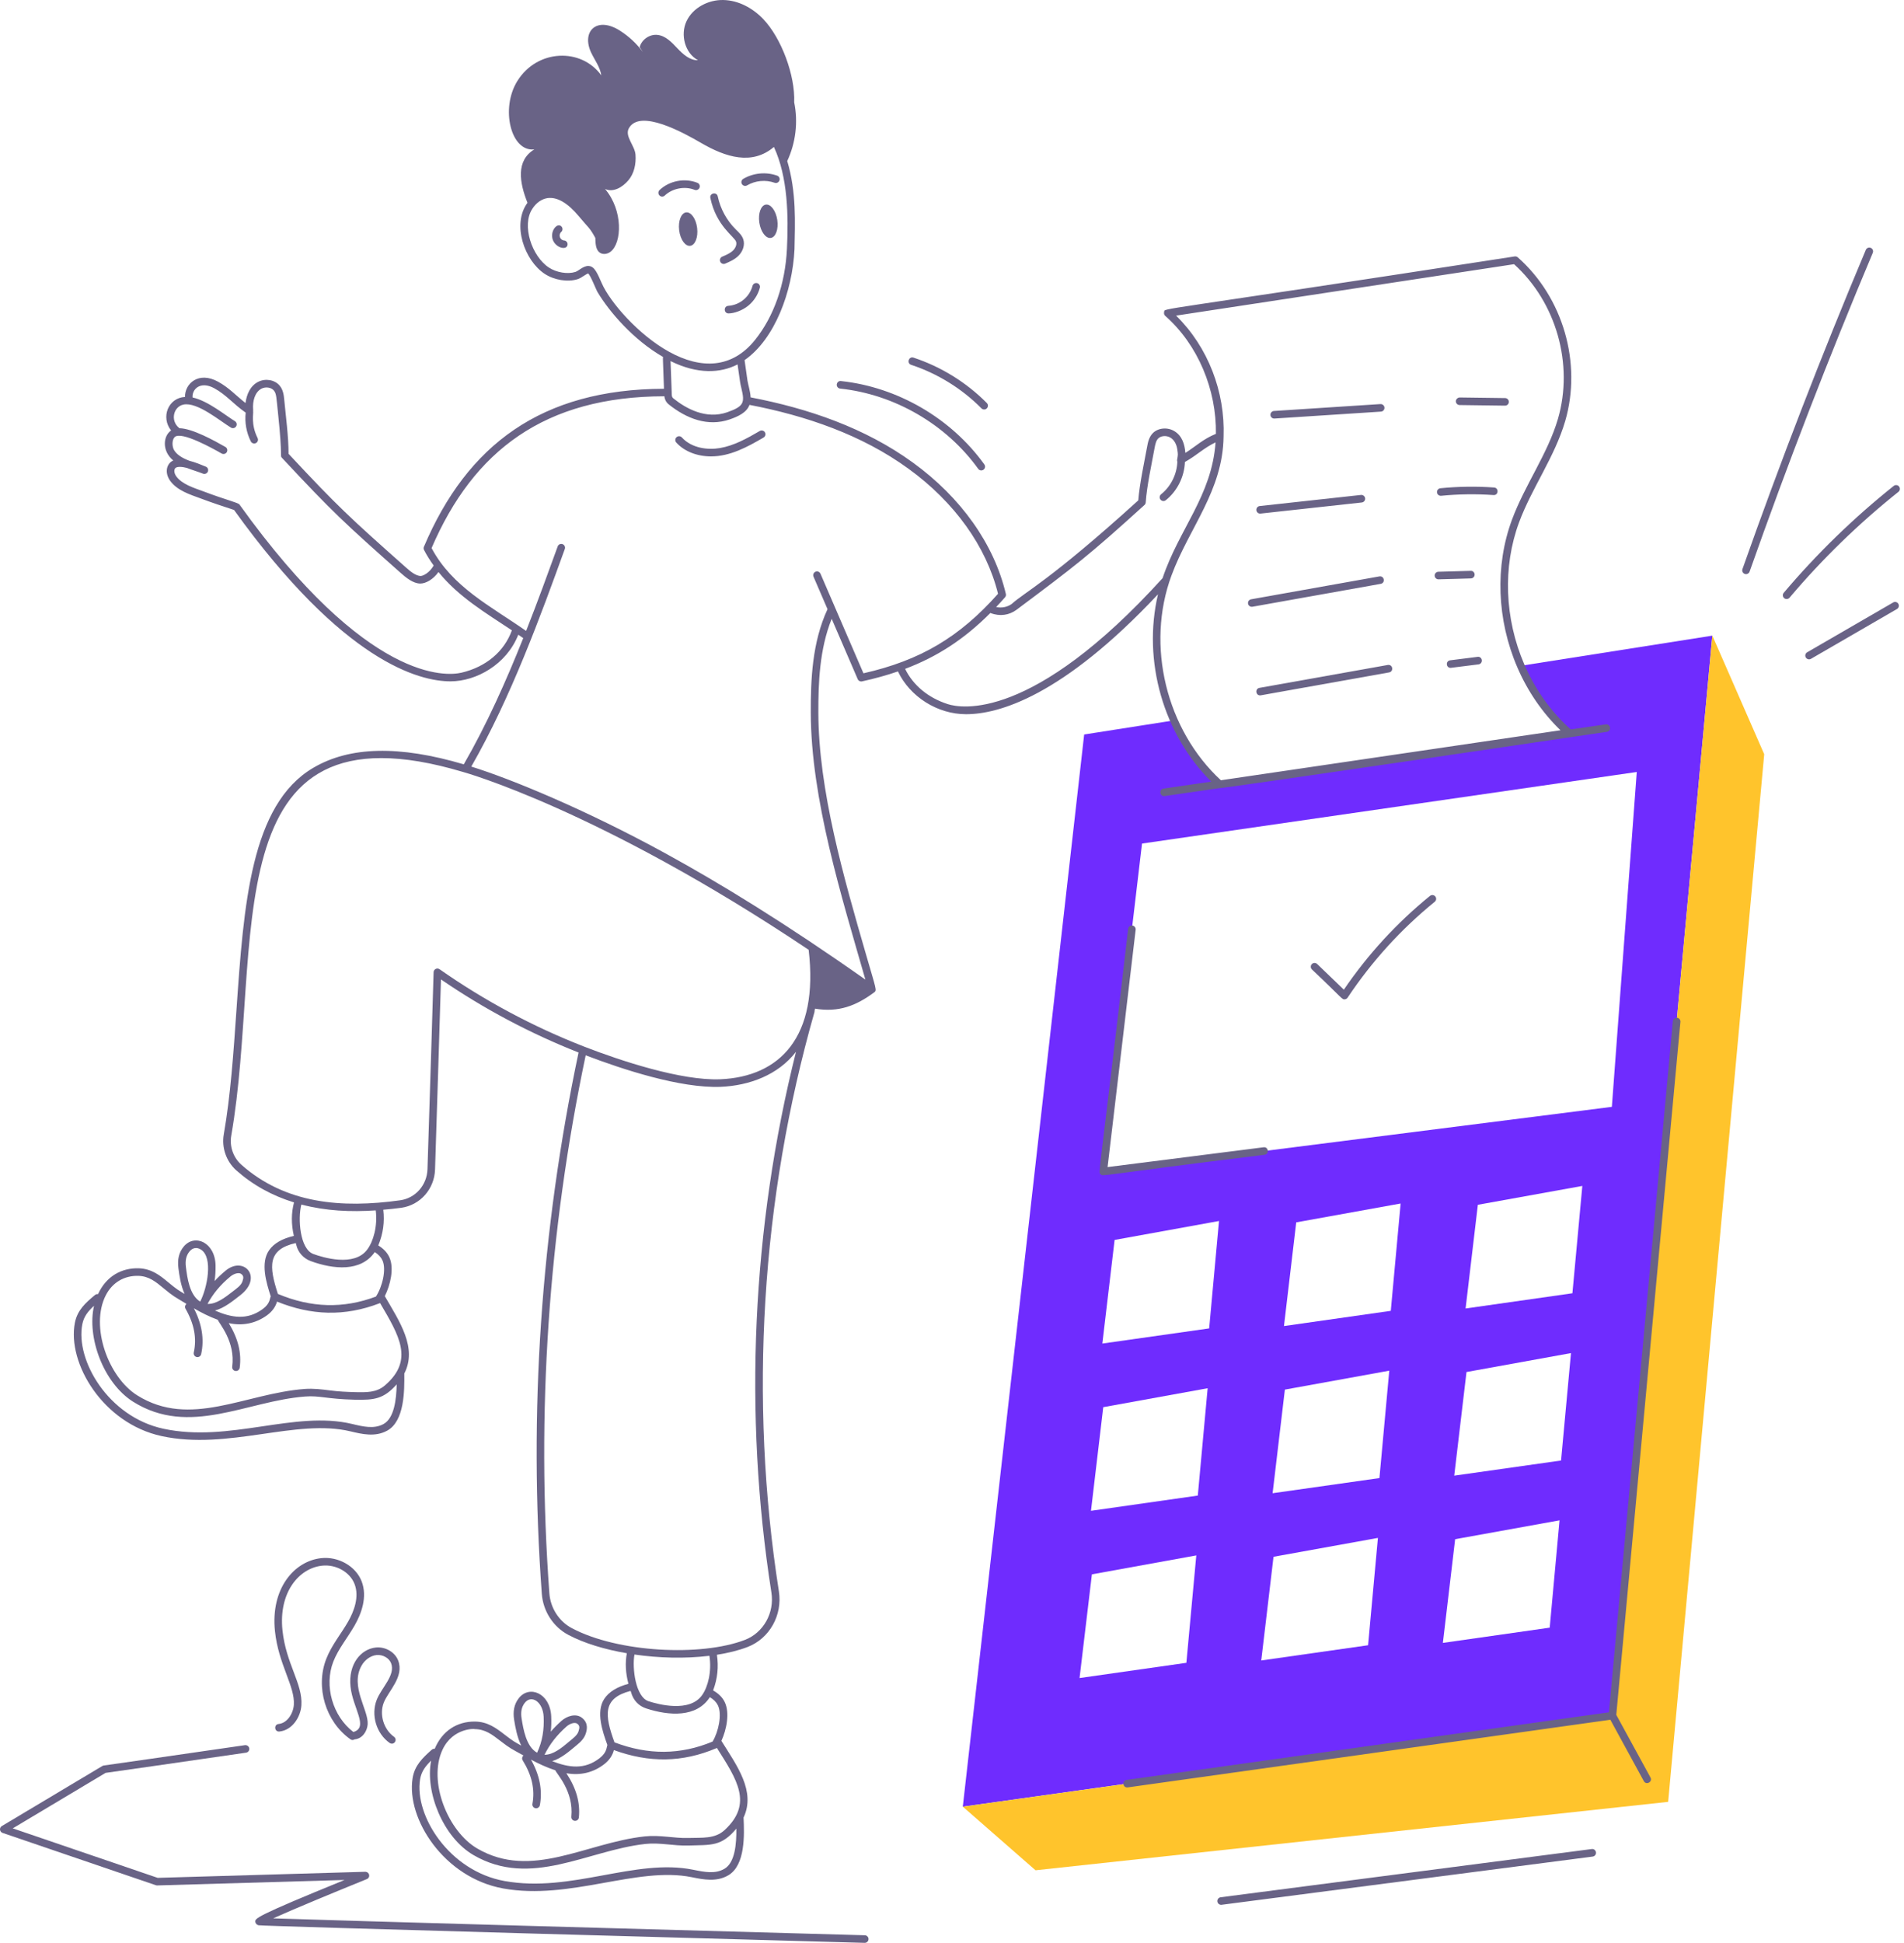
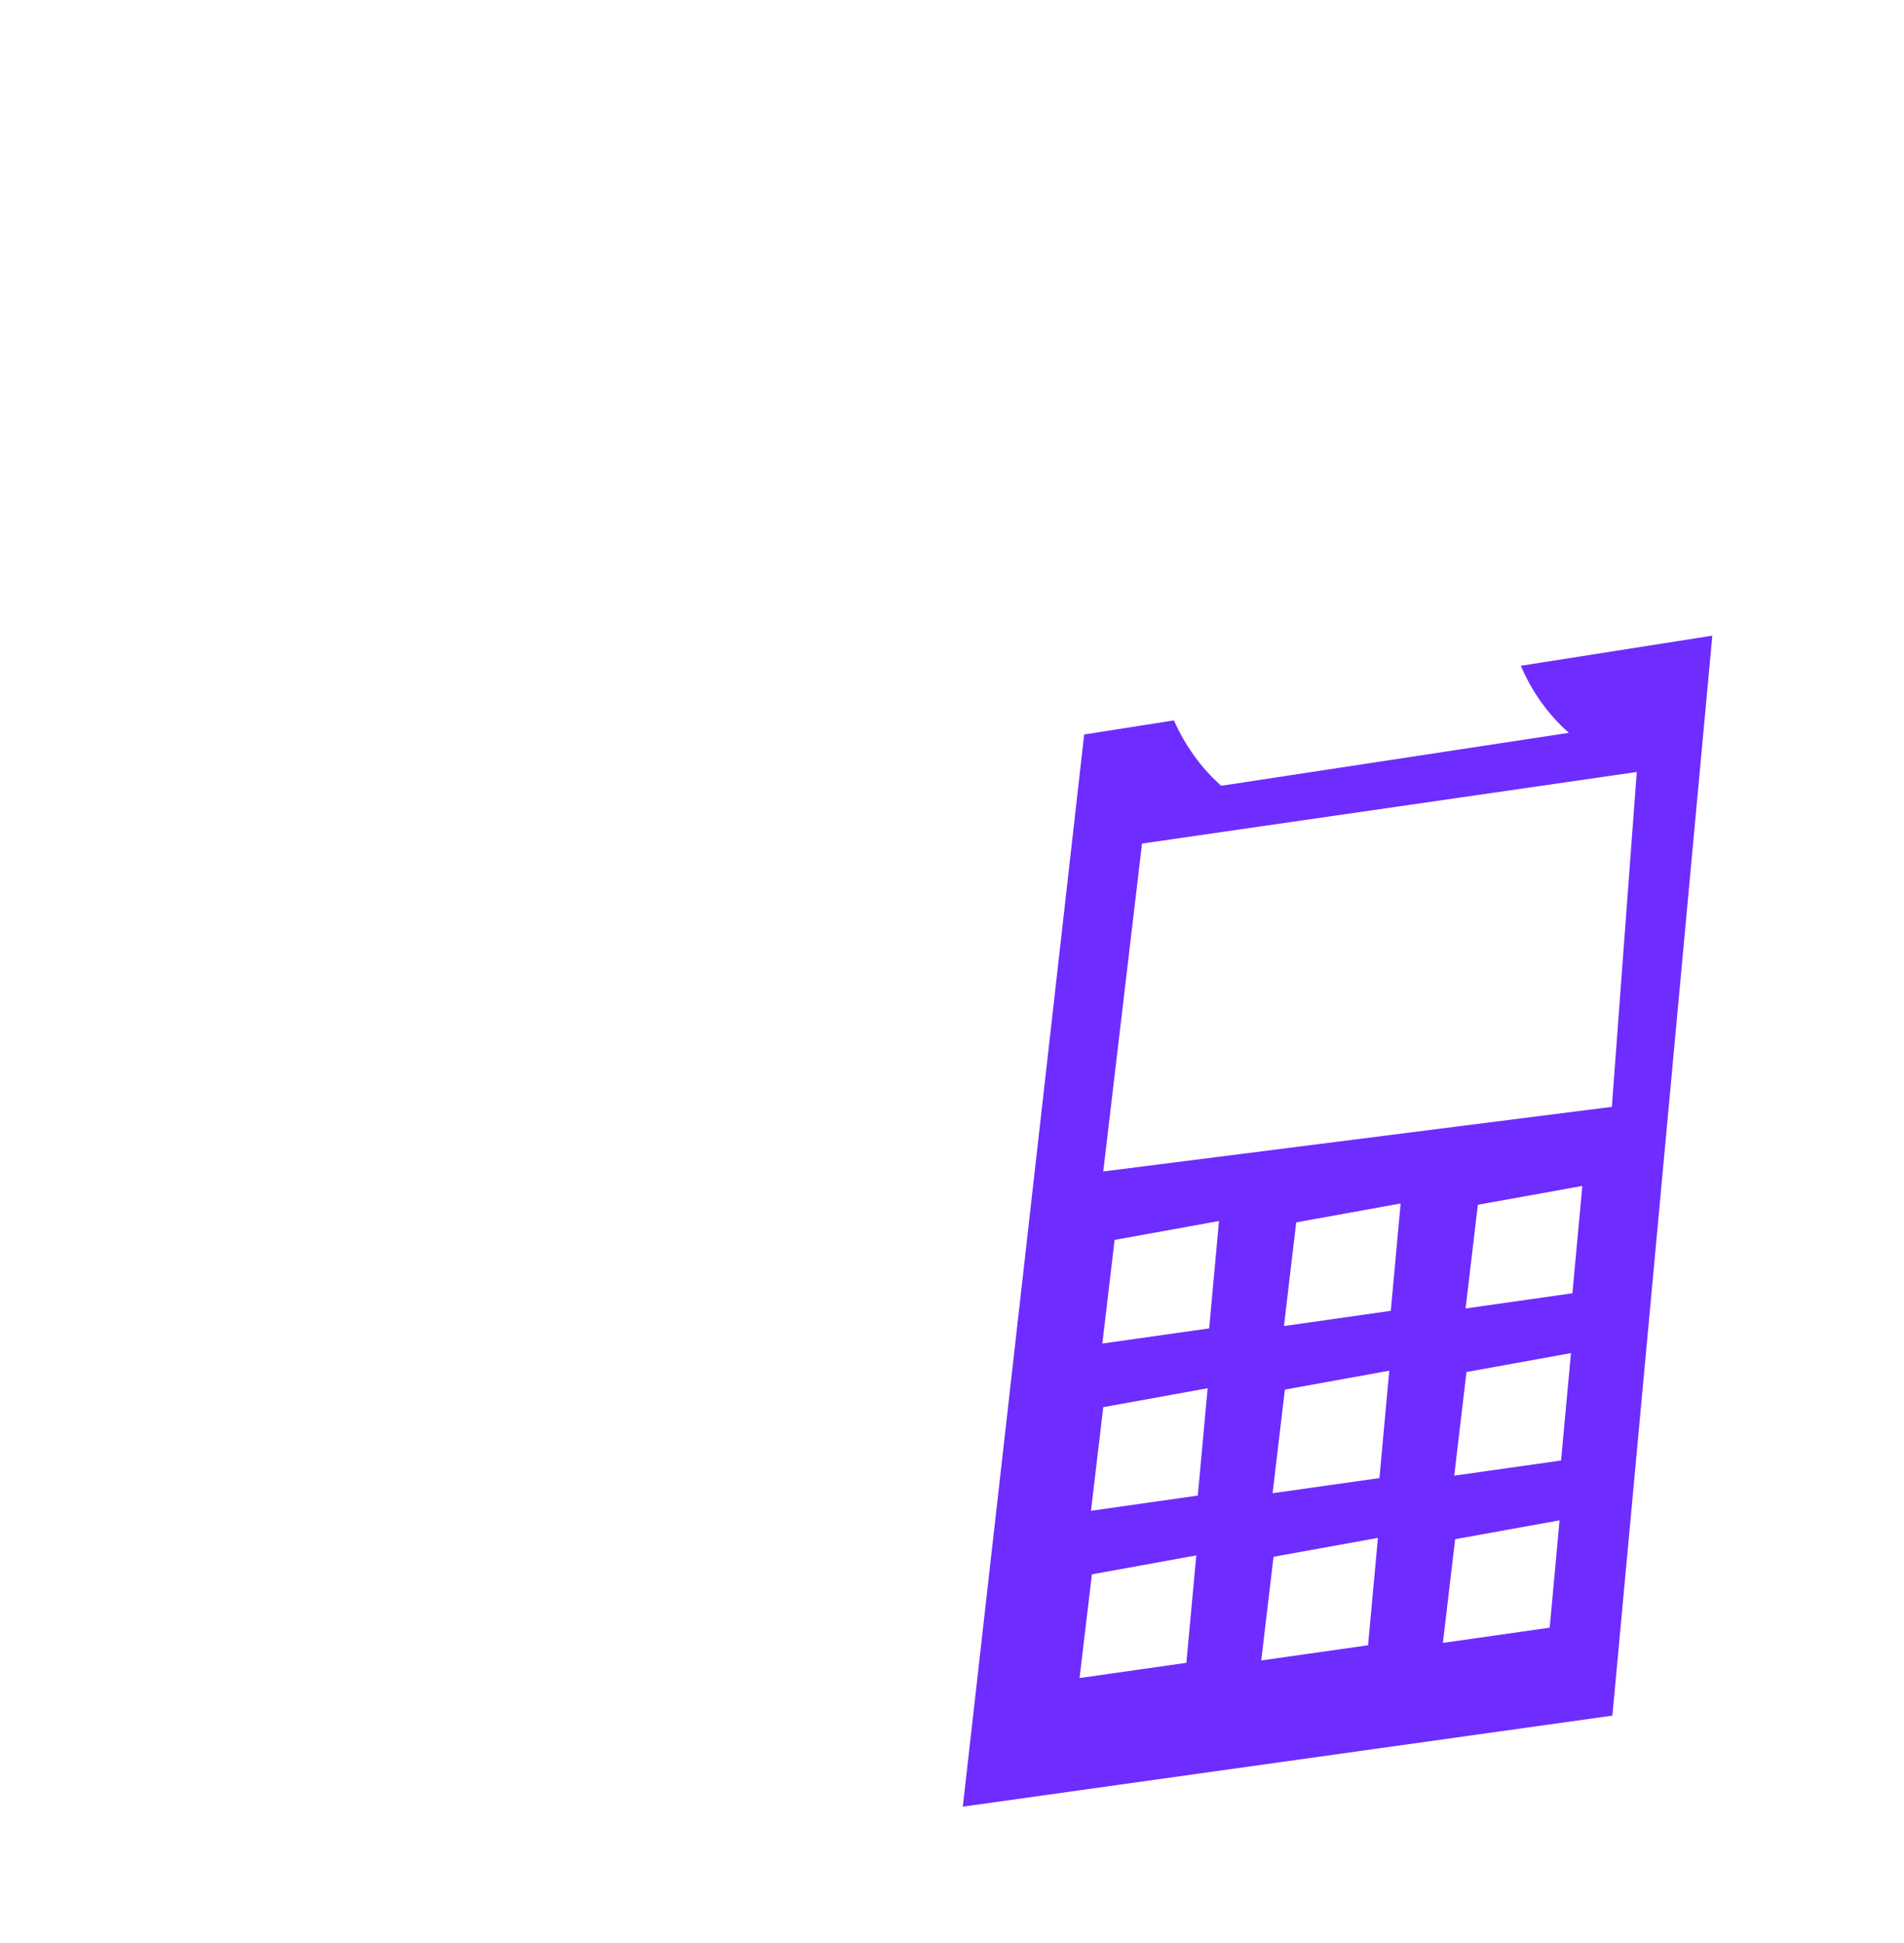
<svg xmlns="http://www.w3.org/2000/svg" width="251" height="256" viewBox="0 0 251 256" fill="none">
  <path d="M200.481 87.728C201.928 91.091 204.064 94.135 206.819 96.561L160.998 103.537C158.313 101.172 156.208 98.197 154.76 94.924L142.924 96.78L126.925 238.055L212.558 226.058L225.732 83.756L200.481 87.728ZM156.397 219.102L142.315 221.108L143.942 207.444L157.705 204.949L156.397 219.102ZM157.904 197.065L143.822 199.071L145.439 185.417L159.202 182.922L157.904 197.065ZM159.401 175.037L145.319 177.034L146.936 163.38L160.699 160.885L159.401 175.037ZM180.35 216.786L166.268 218.792L167.885 205.129L181.648 202.644L180.35 216.786ZM181.848 194.759L167.765 196.755L169.382 183.102L183.145 180.607L181.848 194.759ZM183.345 172.722L169.262 174.728L170.879 161.065L184.642 158.58L183.345 172.722ZM204.294 214.47L190.211 216.477L191.828 202.813L205.591 200.328L204.294 214.47ZM205.791 192.444L191.708 194.44L193.325 180.786L207.098 178.291L205.791 192.444ZM207.288 170.407L193.205 172.413L194.822 158.749L208.595 156.264L207.288 170.407ZM212.488 145.844L145.439 154.358L150.549 111.152L215.771 101.721L212.488 145.844Z" fill="#6F2CFE" />
-   <path d="M225.736 83.75L212.557 226.071L126.929 238.06L136.51 246.438L219.908 237.422L232.573 99.381L225.736 83.75Z" fill="#FFC42C" />
-   <path d="M152.655 78.309C150.583 87.107 153.393 96.767 159.686 102.993L153.391 103.907C152.749 104.001 152.865 104.975 153.534 104.895L160.621 103.867C160.756 103.986 211.727 96.449 211.827 96.433C212.466 96.34 212.355 95.368 211.684 95.445L207.072 96.115C204.491 93.82 202.37 90.855 200.939 87.53C198.341 81.497 198.09 74.684 200.251 68.839C201.936 64.29 204.944 60.236 206.34 55.471C208.564 47.83 206.049 39.165 200.083 33.908C199.973 33.811 199.824 33.768 199.678 33.789C151.113 41.293 153.635 40.523 153.464 41.108C153.408 41.294 153.467 41.495 153.612 41.623C157.944 45.44 160.377 51.362 160.29 57.166C158.609 57.849 157.689 58.773 156.264 59.678C156.175 58.521 155.826 57.43 154.836 56.824C153.935 56.26 152.682 56.365 151.982 57.064C151.458 57.588 151.324 58.314 151.226 58.845C150.835 60.98 150.23 63.734 150.056 65.934C138.328 76.567 135.19 77.942 133.361 79.589C132.776 80.003 132.028 80.138 131.32 79.984C131.71 79.571 132.1 79.148 132.489 78.705C132.596 78.585 132.638 78.419 132.6 78.262C131.058 71.711 126.707 65.565 120.351 60.956C114.053 56.377 106.539 53.812 98.95 52.359C98.918 51.575 98.642 50.782 98.54 50.161C98.54 50.116 98.539 50.107 98.155 47.452C102.123 44.705 104.469 38.431 104.738 32.829C104.803 29.36 105.013 25.365 103.781 21.214C104.9 18.821 105.227 16.07 104.697 13.482C104.842 9.95 103.007 4.988 100.58 2.475C99.207 1.053 97.337 0.041 95.36 0.002C93.384 -0.047 91.338 1.014 90.501 2.796C89.665 4.576 90.285 6.995 92.013 7.933C90.939 7.967 90.044 7.152 89.298 6.367C88.56 5.578 87.751 4.72 86.683 4.6C85.656 4.48 84.597 5.199 84.328 6.207L84.747 6.856C83.939 5.758 82.921 4.81 81.773 4.071C78.687 2.068 76.6 4.133 77.941 6.956C78.41 7.934 79.108 8.842 79.268 9.93C76.616 6.263 70.836 6.475 68.219 10.648C65.927 14.285 67.35 20.061 70.445 19.681C67.987 21.161 68.474 24.053 69.537 26.717C67.439 29.567 69.156 34.346 71.807 36.086C73.058 36.911 74.846 37.2 76.162 36.781C76.434 36.691 76.686 36.527 76.931 36.368C77.114 36.249 77.464 36.031 77.53 36.034C77.849 36.26 78.534 38.082 78.78 38.501C80.309 41.054 83.468 44.768 87.405 47.032C87.371 47.345 87.39 47.087 87.531 51.225C71.395 51.275 61.593 58.6 55.883 72.044C55.826 72.179 55.831 72.334 55.898 72.466C56.275 73.203 56.71 73.874 57.168 74.517C56.607 75.496 55.73 75.936 55.375 75.895C54.717 75.801 54.136 75.325 53.5 74.759C46.078 68.17 44.617 66.839 38.04 59.797C38.045 57.566 37.665 54.736 37.467 52.63C37.411 52.024 37.313 51.332 36.851 50.796C36.203 50.036 34.989 49.828 34.027 50.316C32.992 50.849 32.519 51.943 32.362 53.106C30.979 52.007 30.197 51.093 28.75 50.296C26.182 48.88 24.357 50.544 24.39 52.301C22.154 52.429 21.179 54.991 22.556 56.724C21.523 57.41 21.293 59.395 22.84 60.677C21.997 61.041 21.626 62.222 22.438 63.364C23.387 64.641 24.974 65.138 26.485 65.689C27.965 66.246 29.35 66.701 30.852 67.193C45.321 87.306 55.338 89.778 59.385 89.778C62.779 89.778 66.782 87.561 68.325 83.633C68.543 83.782 68.762 83.931 68.977 84.082C66.73 89.714 64.157 95.488 61.139 100.712C52.609 98.195 46.113 98.343 41.299 101.17C33.043 106.018 32.131 119.217 31.164 133.191C30.784 138.701 30.389 144.398 29.503 149.461C29.194 151.21 29.825 153.03 31.15 154.212C33.341 156.156 35.877 157.55 38.762 158.437C38.39 159.826 38.383 161.281 38.739 162.849C37.224 163.198 36.109 163.823 35.471 164.744C34.313 166.406 35.104 169.011 35.692 170.821C35.544 171.066 35.649 171.748 34.621 172.496C32.557 174.003 30.507 173.618 28.336 172.684C29.574 172.355 30.677 171.44 31.671 170.668C34.722 168.322 32.158 165.428 29.745 167.425C29.209 167.869 28.725 168.324 28.289 168.798C28.384 168.157 28.427 167.485 28.418 166.775C28.382 163.706 25.662 162.5 24.211 164.266C23.599 165.01 23.372 165.929 23.518 167.076C23.64 168.034 23.821 169.354 24.335 170.495C23.477 169.979 23.31 169.9 22.197 168.977C21.129 168.091 20.023 167.175 18.285 167.116C16.019 167.059 14.008 168.154 12.92 170.526C12.614 170.479 12.512 170.666 12.412 170.726C11.325 171.648 10.202 172.6 9.872 174.295C8.839 179.604 13.556 187.55 21.309 189.228C30.09 191.13 39.017 186.886 46.199 188.603C47.719 188.966 49.442 189.378 51.026 188.519C53.341 187.267 53.321 183.214 53.298 180.983C55.049 177.59 52.654 174.113 50.728 170.785C51.457 169.334 51.986 167.118 51.334 165.676C51.056 165.052 50.556 164.529 49.867 164.105C50.513 162.54 50.716 161.002 50.526 159.4C51.305 159.33 52.086 159.258 52.899 159.144C55.4 158.791 57.272 156.666 57.351 154.093C57.737 141.946 57.957 135.064 58.132 129.053C63.794 132.933 69.891 136.167 76.271 138.685C71.307 162.175 69.675 186.164 71.424 209.994C71.587 212.29 72.928 214.37 74.922 215.42C77.018 216.533 79.73 217.342 82.633 217.841C82.399 219.124 82.471 220.455 82.844 221.868C81.343 222.271 80.25 222.934 79.644 223.876C78.545 225.577 79.426 228.153 80.075 229.941C79.944 230.175 80.064 230.868 79.063 231.653C77.046 233.232 74.975 232.91 72.792 232.059C74.011 231.688 75.075 230.743 76.051 229.928C76.539 229.526 77.017 229.066 77.219 228.426C77.346 228.023 77.643 227.079 76.732 226.356C75.945 225.732 74.769 226.082 74.015 226.752C73.494 227.215 73.026 227.687 72.606 228.176C72.679 227.532 72.698 226.86 72.665 226.149C72.524 223.085 69.763 221.975 68.374 223.787C67.788 224.553 67.593 225.479 67.779 226.619C67.934 227.572 68.161 228.885 68.714 230.008C67.834 229.52 67.674 229.452 66.524 228.566C65.426 227.718 64.29 226.841 62.553 226.841C62.552 226.841 62.551 226.841 62.551 226.841C60.281 226.842 58.313 228.024 57.307 230.435C56.998 230.397 56.904 230.589 56.804 230.654C55.751 231.612 54.662 232.603 54.391 234.308C53.542 239.646 58.533 247.426 66.338 248.835C75.148 250.425 83.981 245.888 91.193 247.349C92.724 247.661 94.461 248.011 96.013 247.098C98.282 245.767 98.123 241.719 98.022 239.489C99.655 236.038 97.146 232.656 95.102 229.385C95.779 227.91 96.231 225.677 95.53 224.257C95.231 223.644 94.712 223.139 94.009 222.739C94.601 221.156 94.746 219.614 94.509 218.043C95.993 217.809 97.368 217.47 98.56 217.013C101.445 215.902 103.176 212.815 102.677 209.672C98.717 184.38 100.338 157.997 107.364 133.376C107.38 133.32 107.383 133.263 107.378 133.207C107.401 133.107 107.419 133.008 107.441 132.907C110.534 133.428 112.858 132.532 115.246 130.755C115.619 130.478 115.513 130.42 114.181 125.821C111.236 115.653 107.9 104.128 107.882 93.885C107.874 89.985 108.028 85.548 109.639 81.538C111.094 84.901 112.243 87.561 113.072 89.492C113.166 89.711 113.403 89.834 113.637 89.782C115.323 89.416 116.89 88.979 118.374 88.469C119.951 91.796 123.561 94.108 127.352 94.108C131.641 94.108 140.022 91.767 152.655 78.309ZM155.039 41.587L199.596 34.811C205.154 39.831 207.478 47.99 205.382 55.191C204.029 59.808 201.017 63.896 199.315 68.492C197.065 74.576 197.324 81.659 200.023 87.925C201.382 91.083 203.339 93.932 205.717 96.223C146.157 104.986 164.587 102.275 160.947 102.81C153.759 96.17 151.013 85.052 154.44 75.815C156.764 69.528 161.211 64.678 161.3 57.513C161.516 51.643 159.26 45.723 155.039 41.587ZM88.395 47.578C91.951 49.339 94.984 49.179 97.231 48.018C97.599 50.584 97.551 50.381 97.74 51.176C98.177 53.022 98.116 53.533 95.871 54.32C93.08 55.288 90.47 53.862 88.771 52.496C88.526 52.299 88.559 52.043 88.55 51.722C88.55 51.716 88.397 47.477 88.395 47.578ZM92.02 7.938L92.04 7.948C92.03 7.949 92.021 7.95 92.012 7.951L92.02 7.938ZM79.318 37.294C78.799 36.094 78.421 35.293 77.904 35.112C77.079 34.803 76.364 35.662 75.853 35.832C74.829 36.156 73.358 35.914 72.356 35.252C70.102 33.773 68.738 29.672 70.178 27.512C70.669 26.736 71.398 26.222 72.173 26.103C73.447 25.925 74.84 26.733 76.318 28.511C77.581 30.042 77.696 29.917 78.48 31.345C78.505 32.078 78.513 32.962 79.137 33.33C79.551 33.573 80.105 33.464 80.486 33.17C81.999 32.004 82.163 27.728 79.763 24.902C79.657 24.778 79.718 24.843 79.772 24.905C80.86 25.394 82.067 24.667 82.84 23.756C83.615 22.842 83.866 21.574 83.777 20.379C83.688 19.184 82.322 17.953 82.901 16.904C84.346 14.285 90.15 17.511 92.41 18.826C95.666 20.721 99.136 21.817 102.024 19.364C103.874 23.35 103.947 28.477 103.741 32.781C103.518 37.428 102.025 41.691 99.538 44.789C96.503 48.573 92.413 48.677 88.201 46.35C84.177 44.141 80.392 39.781 79.318 37.294ZM60.822 88.639C58.908 89.08 48.506 90.084 31.567 66.477C31.384 66.224 29.899 65.91 26.838 64.755C25.513 64.271 24.016 63.813 23.245 62.776C22.995 62.425 22.915 62.036 23.046 61.779C23.25 61.365 24.162 61.534 24.63 61.654C25.323 61.929 26.165 62.172 26.752 62.41L26.755 62.412C27.009 62.511 27.3 62.39 27.403 62.134C27.506 61.879 27.383 61.589 27.128 61.486C26.454 61.213 25.738 60.906 24.99 60.723C23.951 60.332 23.308 59.891 22.962 59.33C22.67 58.859 22.646 57.962 23.032 57.589C23.906 56.761 28.168 59.157 29.218 59.757C29.457 59.892 29.762 59.809 29.898 59.571C30.035 59.331 29.952 59.026 29.712 58.89C28.257 58.059 25.326 56.437 23.639 56.426C23.622 56.408 23.612 56.386 23.593 56.37C22.426 55.419 22.866 53.581 24.186 53.31C26.012 52.925 29.065 55.521 30.45 56.345C30.685 56.489 30.992 56.409 31.134 56.173C31.275 55.936 31.198 55.63 30.961 55.489C29.75 54.762 27.441 52.82 25.384 52.373C25.291 51.304 26.395 50.137 28.268 51.169C29.87 52.053 30.737 53.224 32.39 54.372C32.244 55.645 32.476 56.985 33.065 58.163C33.152 58.338 33.328 58.439 33.512 58.439C33.879 58.439 34.124 58.05 33.958 57.717C33.031 55.862 33.452 54.425 33.364 54.151C33.368 54.118 33.379 54.088 33.376 54.054L33.368 53.949C33.286 52.914 33.568 51.676 34.481 51.205C35.023 50.931 35.746 51.037 36.093 51.445C36.449 51.858 36.431 52.38 36.646 54.406C37.292 60.479 36.877 60.014 37.174 60.332C43.899 67.535 45.335 68.845 52.837 75.506C53.523 76.115 54.477 76.894 55.407 76.894C56.13 76.894 57.11 76.347 57.803 75.372C60.464 78.667 64.061 80.778 67.481 83.056C66.468 85.854 64.07 87.884 60.822 88.639ZM30.381 168.193C30.825 167.826 31.502 167.604 31.827 167.882C32.112 168.125 32.138 168.338 31.949 168.874C31.761 169.407 31.163 169.792 30.695 170.163C29.658 170.972 28.503 171.863 27.359 171.81C28.095 170.442 29.064 169.284 30.381 168.193ZM24.982 164.899C25.389 164.404 25.934 164.306 26.482 164.648C28.137 165.681 27.311 169.749 26.39 171.507C24.98 170.655 24.687 168.353 24.508 166.949C24.397 166.078 24.548 165.427 24.982 164.899ZM50.551 187.642C49.303 188.319 47.907 187.985 46.431 187.632C38.839 185.811 30.271 190.144 21.52 188.253C14.26 186.681 9.929 179.224 10.852 174.486C11.056 173.432 11.651 172.736 12.396 172.062C11.437 176.173 13.617 182.232 17.557 184.704C24.975 189.356 32.515 184.598 40.231 184.013C42.122 183.865 43.067 184.342 46.748 184.433C49.392 184.497 50.592 184.319 52.296 182.412C52.251 184.407 51.971 186.873 50.551 187.642ZM50.745 182.546C49.631 183.506 48.309 183.472 46.773 183.436C45.715 183.407 44.661 183.36 43.538 183.214C42.457 183.074 41.338 182.931 40.156 183.017C32.303 183.614 25.076 188.24 18.088 183.858C14.259 181.456 11.865 174.764 13.94 170.687C14.805 168.986 16.379 168.06 18.251 168.114C19.648 168.161 20.535 168.896 21.56 169.746C22.892 170.851 22.957 170.824 24.584 171.808C24.396 171.959 24.332 172.222 24.456 172.438C25.604 174.451 25.959 176.341 25.543 178.213C25.484 178.482 25.653 178.748 25.922 178.809C26.202 178.869 26.46 178.691 26.518 178.43C26.952 176.474 26.621 174.443 25.555 172.387C26.547 172.964 27.59 173.495 28.718 173.905C28.83 174.34 31.06 176.737 30.611 180.087C30.575 180.359 30.766 180.611 31.039 180.647C31.284 180.689 31.561 180.509 31.6 180.219C31.861 178.277 31.399 176.388 30.156 174.341C31.984 174.734 33.724 174.384 35.208 173.303C35.883 172.812 36.327 172.183 36.519 171.507C41.008 173.322 45.394 173.514 50.064 171.718C50.079 171.713 50.086 171.696 50.1 171.69C52.609 175.979 54.623 179.21 50.745 182.546ZM50.424 166.085C50.955 167.261 50.403 169.554 49.561 170.842C45.269 172.452 41.037 172.338 36.634 170.494C35.453 166.853 35.242 164.631 38.993 163.791C39.065 164.024 39.039 163.953 39.071 164.081C39.307 165.043 40.016 165.823 40.965 166.17C43.966 167.265 47.578 167.619 49.405 164.979C49.893 165.29 50.235 165.66 50.424 166.085ZM48.411 164.649C46.694 166.972 42.539 165.683 41.307 165.233C39.526 164.582 39.243 160.556 39.728 158.717C43.008 159.571 46.214 159.71 49.534 159.487C49.793 161.594 49.206 163.601 48.411 164.649ZM57.946 127.71C57.625 127.482 57.173 127.705 57.161 128.104C56.974 134.612 56.771 140.908 56.353 154.062C56.289 156.15 54.778 157.871 52.76 158.156C45.038 159.235 37.62 158.617 31.813 153.467C30.746 152.514 30.237 151.046 30.486 149.633C34.823 124.868 27.511 91.705 61.055 101.723C61.057 101.725 78.948 106.641 106.602 125.151C107.964 136.667 102.786 141.884 94.938 142.211C89.797 142.413 81.813 139.772 77.024 137.914C70.29 135.292 63.871 131.859 57.946 127.71ZM74.677 227.499C75.107 227.118 75.778 226.874 76.111 227.137C76.404 227.37 76.438 227.583 76.267 228.126C76.097 228.665 75.507 229.074 75.06 229.455C74.101 230.26 72.989 231.218 71.782 231.218C72.47 229.824 73.399 228.634 74.677 227.499ZM69.167 224.394C70.06 223.228 71.579 224.259 71.668 226.196C71.745 227.836 71.523 229.436 70.803 230.948C69.365 230.145 68.991 227.855 68.764 226.459C68.623 225.593 68.751 224.937 69.167 224.394ZM95.507 246.239C94.284 246.957 92.879 246.672 91.391 246.37C83.718 244.816 75.32 249.445 66.515 247.853C59.194 246.533 54.62 239.223 55.377 234.464C55.545 233.404 56.115 232.689 56.836 231.989C56.021 236.126 58.405 242.109 62.432 244.442C69.995 248.829 77.439 243.811 85.068 242.969C86.976 242.757 88.804 243.237 90.747 243.178C93.743 243.076 95.08 243.339 97.07 240.95C97.095 242.947 96.9 245.42 95.507 246.239ZM95.525 241.138C94.229 242.334 92.567 242.118 90.713 242.18C88.878 242.24 87.015 241.751 84.959 241.977C77.194 242.833 70.074 247.722 62.933 243.579C59.039 241.322 56.392 234.721 58.331 230.559C59.711 227.602 62.707 227.794 62.553 227.839C63.95 227.839 64.861 228.542 65.915 229.356C67.315 230.436 67.363 230.394 69.009 231.312C68.826 231.469 68.771 231.735 68.902 231.947C70.119 233.918 70.54 235.793 70.189 237.679C70.138 237.95 70.317 238.211 70.588 238.261C70.619 238.267 70.65 238.27 70.68 238.27C70.916 238.27 71.125 238.102 71.17 237.862C71.537 235.892 71.136 233.874 69.997 231.857C71.009 232.4 72.07 232.894 73.212 233.265C73.337 233.692 75.652 236.004 75.318 239.377C75.29 239.651 75.491 239.896 75.765 239.923C75.782 239.924 75.798 239.925 75.815 239.925C76.068 239.925 76.286 239.733 76.311 239.475C76.504 237.525 75.978 235.653 74.664 233.65C76.504 233.98 78.232 233.57 79.678 232.439C80.335 231.925 80.757 231.281 80.925 230.6C85.563 232.29 89.937 232.264 94.469 230.34C94.484 230.334 94.491 230.318 94.505 230.31C97.15 234.497 99.301 237.655 95.525 241.138ZM94.635 224.697C95.206 225.856 94.733 228.167 93.936 229.481C89.703 231.241 85.469 231.274 81.005 229.582C79.697 225.973 79.417 223.768 83.131 222.802C83.149 222.855 83.166 222.907 83.185 222.96C83.492 224.094 84.248 224.805 85.184 225.111C88.227 226.103 91.831 226.331 93.578 223.629C94.077 223.923 94.431 224.281 94.635 224.697ZM92.573 223.333C90.939 225.71 86.742 224.569 85.493 224.162C83.784 223.605 83.315 219.781 83.639 218.009C86.831 218.47 90.244 218.576 93.523 218.178C93.84 220.252 93.331 222.258 92.573 223.333ZM101.69 209.826C101.69 209.827 101.691 209.827 101.691 209.827C102.117 212.509 100.65 215.138 98.202 216.081C92.392 218.308 81.435 217.748 75.388 214.538C73.696 213.646 72.558 211.878 72.42 209.923C70.681 186.241 72.293 162.399 77.21 139.054C82.145 140.935 89.679 143.402 94.978 143.209C98.802 143.049 102.569 141.646 104.934 138.592C99.129 161.757 98.002 186.263 101.69 209.826ZM108.161 75.594C108.051 75.341 107.758 75.221 107.505 75.333C107.252 75.441 107.135 75.735 107.244 75.988C107.861 77.424 108.475 78.843 109.091 80.267C107.048 84.675 106.874 89.602 106.884 93.887C106.903 105.28 110.941 118.122 114.082 129.077C103.642 121.724 94.997 116.424 87.701 112.432C77.198 106.682 67.422 102.656 62.129 101.009C67.389 91.846 71.302 81.049 74.458 72.338C74.551 72.08 74.418 71.793 74.158 71.7C73.9 71.605 73.613 71.739 73.519 71.999C72.266 75.458 70.887 79.25 69.358 83.133C64.688 79.867 59.625 77.359 56.894 72.217C62.42 59.371 71.815 52.238 87.579 52.216C87.625 52.634 87.823 53.016 88.147 53.275C90.51 55.176 93.334 56.257 96.2 55.263C97.256 54.893 98.415 54.392 98.808 53.349C106.274 54.786 113.615 57.293 119.765 61.763C125.846 66.173 130.029 72.016 131.568 78.24C126.484 83.964 121.303 87.026 113.826 88.718C111.941 84.333 110.066 80.029 108.161 75.594ZM124.952 92.782C122.354 91.947 120.38 90.302 119.318 88.133C123.611 86.516 127.158 84.179 130.558 80.77C131.821 81.26 133.042 81.055 134.001 80.353C141.804 74.51 143.428 73.294 150.874 66.54C150.969 66.453 151.028 66.333 151.037 66.204C151.185 64.031 151.818 61.158 152.207 59.025C152.304 58.506 152.406 58.052 152.688 57.77C153.059 57.399 153.8 57.353 154.31 57.673C154.786 57.964 155.111 58.535 155.205 59.246C155.303 59.909 155.299 59.882 155.177 60.597C155.162 60.685 155.179 60.763 155.208 60.834C155.152 62.479 154.353 64.103 153.064 65.128C152.849 65.3 152.813 65.614 152.985 65.83C153.155 66.045 153.47 66.082 153.686 65.91C155.197 64.708 156.135 62.804 156.203 60.874C157.809 59.974 158.631 59.068 160.246 58.287C159.736 65.363 155.442 69.674 153.26 76.182C136.088 95.104 126.666 93.331 124.952 92.782Z" fill="#696386" />
-   <path d="M166.576 151.171L146.01 153.782L149.711 122.51C149.743 122.237 149.547 121.989 149.274 121.957C149 121.911 148.752 122.119 148.719 122.394C144.789 156.241 144.758 154.385 145.088 154.712C145.448 155.066 144.199 154.926 166.701 152.162C167.358 152.077 167.23 151.087 166.576 151.171ZM97.037 31.849C97.166 32.25 96.93 32.717 96.638 33.002C96.261 33.37 95.727 33.598 95.21 33.818C94.957 33.926 94.839 34.22 94.947 34.473C95.056 34.73 95.352 34.843 95.602 34.736C96.175 34.492 96.824 34.215 97.335 33.716C97.96 33.107 98.216 32.253 97.987 31.543C97.812 31.002 97.417 30.638 97.015 30.249C95.816 29.075 94.966 27.524 94.621 25.882C94.486 25.229 93.51 25.443 93.645 26.086C94.421 29.787 96.816 31.164 97.037 31.849ZM90.45 27.986C89.794 28.066 89.383 29.116 89.53 30.333C89.678 31.549 90.329 32.471 90.984 32.391C91.639 32.312 92.051 31.261 91.903 30.045C91.756 28.828 91.105 27.907 90.45 27.986ZM100.957 26.961C100.304 27.059 99.922 28.12 100.102 29.332C100.283 30.544 100.959 31.447 101.612 31.35C102.265 31.252 102.648 30.191 102.467 28.979C102.286 27.767 101.61 26.864 100.957 26.961ZM74.367 31.684C73.806 31.635 73.573 30.933 73.988 30.559C74.192 30.374 74.208 30.059 74.023 29.854C73.474 29.247 72.486 30.445 72.863 31.565C73.237 32.674 74.75 33.052 74.821 32.224C74.845 31.949 74.641 31.707 74.367 31.684ZM98.486 24.427C99.57 23.79 100.926 23.66 102.115 24.082C102.373 24.177 102.66 24.039 102.752 23.78C102.845 23.52 102.709 23.235 102.449 23.143C100.987 22.621 99.317 22.781 97.981 23.568C97.743 23.707 97.664 24.013 97.803 24.251C97.942 24.486 98.247 24.568 98.486 24.427ZM91.567 25.014C91.822 25.117 92.113 24.992 92.215 24.733C92.316 24.478 92.191 24.188 91.935 24.086C90.262 23.425 88.26 23.809 86.95 25.039C86.749 25.228 86.74 25.544 86.928 25.744C87.118 25.945 87.433 25.954 87.634 25.766C88.65 24.809 90.268 24.499 91.567 25.014ZM100.156 56.789C98.435 57.797 96.739 58.727 94.902 59.04C93.336 59.309 91.2 59.081 89.89 57.641C89.706 57.437 89.39 57.424 89.186 57.608C88.982 57.794 88.967 58.109 89.153 58.313C90.219 59.485 91.9 60.138 93.732 60.138C96.238 60.138 98.508 58.91 100.66 57.651C100.898 57.511 100.978 57.205 100.839 56.968C100.699 56.731 100.392 56.652 100.156 56.789ZM188.51 118.048C184.142 121.599 180.324 125.755 177.156 130.406L173.641 127.022C173.444 126.833 173.127 126.837 172.936 127.036C172.744 127.234 172.75 127.55 172.949 127.741C177.073 131.63 176.88 131.718 177.292 131.674C177.438 131.659 177.571 131.578 177.653 131.455C180.831 126.686 184.695 122.436 189.14 118.822C189.354 118.649 189.386 118.334 189.213 118.121C189.039 117.907 188.725 117.876 188.51 118.048ZM221.073 134.102C220.799 134.097 220.557 134.28 220.53 134.553L212.1 225.623L148.523 234.53C147.876 234.62 147.999 235.601 148.662 235.518L212.288 226.604L216.701 234.689C217.014 235.263 217.894 234.791 217.578 234.211L213.071 225.957L221.525 134.645C221.55 134.371 221.348 134.127 221.073 134.102ZM168.008 55.149L182.044 54.238C182.319 54.221 182.527 53.983 182.51 53.708C182.492 53.432 182.248 53.227 181.98 53.242L167.944 54.153C167.669 54.17 167.461 54.408 167.478 54.683C167.496 54.966 167.747 55.171 168.008 55.149ZM192.412 53.371C193.355 53.383 196.849 53.429 198.41 53.45C198.682 53.45 198.905 53.231 198.909 52.958C198.912 52.682 198.692 52.456 198.416 52.452L192.426 52.373C192.183 52.38 191.924 52.59 191.92 52.865C191.917 53.141 192.137 53.367 192.412 53.371ZM166.12 67.674C166.138 67.674 166.156 67.673 166.174 67.671L179.522 66.209C179.796 66.179 179.994 65.932 179.964 65.659C179.933 65.385 179.682 65.188 179.414 65.217L166.066 66.679C165.792 66.709 165.594 66.956 165.624 67.23C165.652 67.485 165.868 67.674 166.12 67.674ZM189.982 65.328C192.267 65.103 194.591 65.071 196.887 65.232C197.546 65.285 197.617 64.282 196.957 64.236C194.605 64.069 192.226 64.103 189.884 64.334C189.61 64.361 189.409 64.606 189.436 64.88C189.461 65.128 189.669 65.347 189.982 65.328ZM165.108 79.948L182.015 76.932C182.656 76.817 182.503 75.845 181.84 75.95L164.932 78.966C164.661 79.014 164.481 79.273 164.529 79.544C164.575 79.804 164.82 79.996 165.108 79.948ZM189.627 76.336C189.728 76.336 194.013 76.217 193.912 76.215C194.187 76.207 194.404 75.977 194.397 75.702C194.389 75.427 194.165 75.197 193.884 75.217L189.614 75.338C189.338 75.346 189.121 75.576 189.129 75.85C189.137 76.121 189.358 76.336 189.627 76.336ZM166.208 91.619L183.124 88.601C183.759 88.487 183.62 87.519 182.949 87.619L166.032 90.636C165.394 90.751 165.543 91.728 166.208 91.619ZM194.792 86.55L191.17 87.007C190.552 87.084 190.612 88.001 191.232 88.001C191.281 88.001 194.867 87.547 194.917 87.541C195.19 87.507 195.384 87.257 195.35 86.983C195.315 86.71 195.073 86.505 194.792 86.55ZM79.772 24.905C79.769 24.903 79.766 24.903 79.763 24.902C79.87 25.017 79.824 24.963 79.772 24.905ZM99.817 37.306C99.553 37.242 99.277 37.393 99.206 37.658C98.815 39.117 97.538 40.192 96.005 40.3C95.369 40.345 95.403 41.297 96.04 41.297C96.755 41.297 97.855 40.929 98.663 40.262C99.39 39.661 99.925 38.829 100.17 37.918C100.241 37.651 100.083 37.378 99.817 37.306ZM114.009 255.002C89.59 254.327 45.349 253.089 36.01 252.773C38.734 251.543 44.49 249.165 48.362 247.598C48.838 247.406 48.77 246.681 48.16 246.636L20.785 247.435L1.68 240.915L13.921 233.604C14.999 233.451 24.644 232.083 32.439 230.94C32.712 230.901 32.9 230.647 32.86 230.374C32.821 230.101 32.566 229.924 32.294 229.952C24.028 231.164 13.681 232.631 13.681 232.631C13.616 232.64 13.553 232.663 13.496 232.696L0.243 240.61C-0.121 240.828 -0.065 241.373 0.337 241.512L20.548 248.408C20.604 248.427 20.663 248.435 20.724 248.435L45.42 247.715C33.585 252.534 33.612 252.789 33.659 253.231C33.682 253.453 33.873 253.648 34.092 253.686C34.778 253.807 100.761 255.634 113.982 256C113.986 256 113.991 256 113.996 256C114.265 256 114.486 255.786 114.494 255.515C114.502 255.239 114.285 255.01 114.009 255.002ZM209.836 243.64L160.916 249.993C160.643 250.029 160.45 250.279 160.486 250.553C160.522 250.831 160.778 251.019 161.045 250.983L209.965 244.631C210.238 244.594 210.431 244.344 210.395 244.071C210.359 243.797 210.106 243.597 209.836 243.64ZM110.754 51.202C117.933 51.965 124.737 55.919 128.955 61.778C129.053 61.913 129.206 61.985 129.361 61.985C129.764 61.985 130.003 61.525 129.765 61.195C125.385 55.109 118.317 51.003 110.859 50.21C110.579 50.17 110.34 50.38 110.31 50.654C110.281 50.928 110.48 51.173 110.754 51.202ZM120.118 48.073C123.598 49.222 126.803 51.204 129.385 53.809C129.482 53.906 129.611 53.956 129.739 53.956C130.181 53.956 130.404 53.419 130.093 53.105C127.401 50.391 124.06 48.323 120.43 47.125C119.804 46.915 119.49 47.867 120.118 48.073ZM46.761 214.16C47.62 212.655 48.475 210.426 47.67 208.354C46.9 206.372 44.608 205.065 42.346 205.311C38.778 205.696 35.661 209.326 36.246 214.927C36.705 219.309 38.901 222.201 38.737 224.631C38.662 225.764 37.873 227.053 36.731 227.16C36.078 227.222 36.161 228.211 36.825 228.154C38.511 227.995 39.628 226.272 39.733 224.698C39.923 221.864 37.7 219.233 37.238 214.823C36.715 209.805 39.423 206.631 42.453 206.303C44.288 206.098 46.128 207.141 46.739 208.714C47.403 210.421 46.646 212.349 45.895 213.665C44.962 215.298 43.721 216.76 43.01 218.583C41.554 222.315 42.925 226.871 46.199 229.181C46.362 229.298 46.561 229.309 46.754 229.183C46.759 229.183 46.764 229.185 46.769 229.185C47.793 229.088 48.409 228.09 48.469 227.2C48.595 225.315 46.135 222.239 47.646 219.503C48.084 218.709 48.845 218.164 49.633 218.079C50.45 217.994 51.288 218.461 51.556 219.15C52.169 220.726 50.297 222.356 49.66 223.986C48.88 225.986 49.615 228.427 51.369 229.663C51.456 229.725 51.557 229.754 51.656 229.754C52.143 229.754 52.341 229.126 51.944 228.848C50.577 227.884 49.982 225.907 50.59 224.349C51.181 222.831 53.321 220.937 52.486 218.788C52.056 217.68 50.785 216.948 49.525 217.087C47.578 217.298 45.895 219.259 46.208 222.243C46.504 225.077 48.652 227.606 46.584 228.218C43.861 226.151 42.696 222.134 43.94 218.945C44.596 217.261 45.819 215.809 46.761 214.16ZM246.618 32.661C246.367 32.556 246.072 32.674 245.965 32.928C240.16 46.712 234.689 60.862 229.703 74.985C229.612 75.244 229.748 75.53 230.008 75.622C230.264 75.712 230.552 75.58 230.645 75.317C235.624 61.213 241.087 47.081 246.885 33.315C246.992 33.061 246.873 32.769 246.618 32.661ZM250.27 64.805C250.486 64.633 250.521 64.319 250.35 64.104C250.178 63.889 249.864 63.852 249.648 64.025C244.378 68.225 239.499 72.964 235.147 78.11C234.969 78.32 234.996 78.635 235.206 78.814C235.417 78.992 235.731 78.964 235.91 78.755C240.22 73.658 245.051 68.965 250.27 64.805ZM249.575 79.383L238.235 85.948C237.997 86.086 237.915 86.391 238.053 86.63C238.194 86.871 238.502 86.948 238.735 86.812L250.075 80.246C250.313 80.108 250.395 79.803 250.257 79.564C250.118 79.326 249.812 79.243 249.575 79.383Z" fill="#696386" />
</svg>